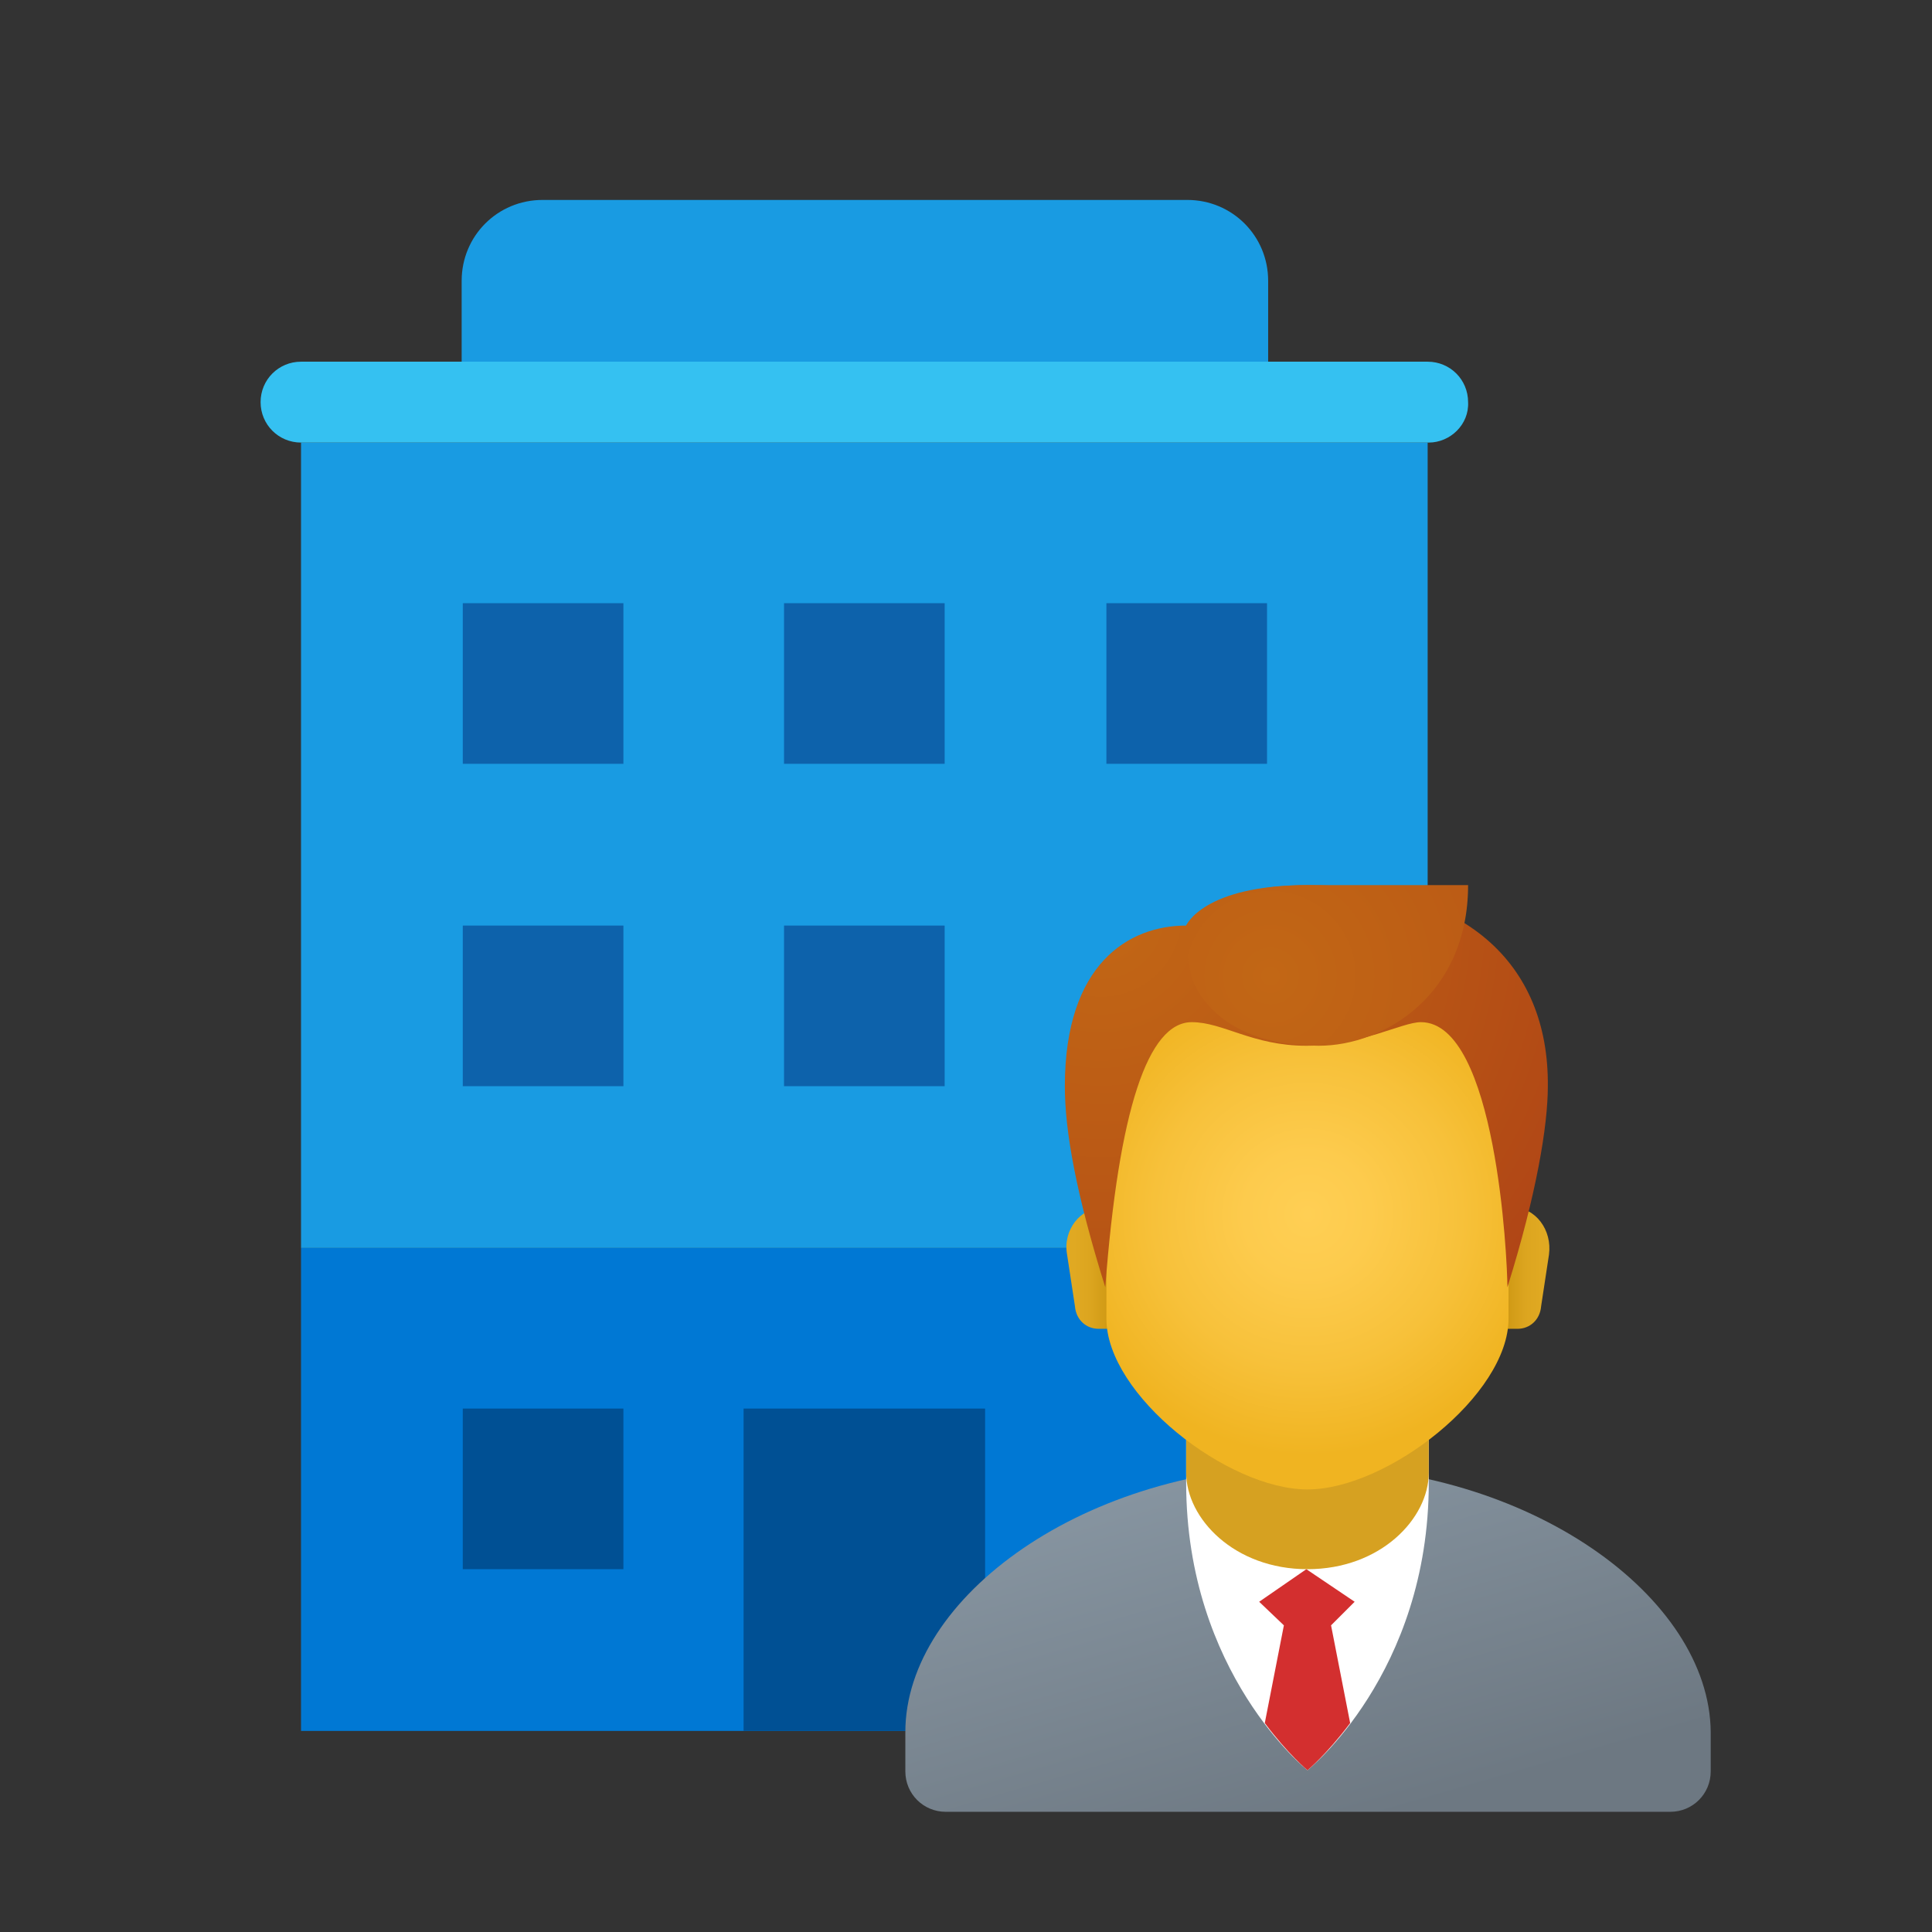
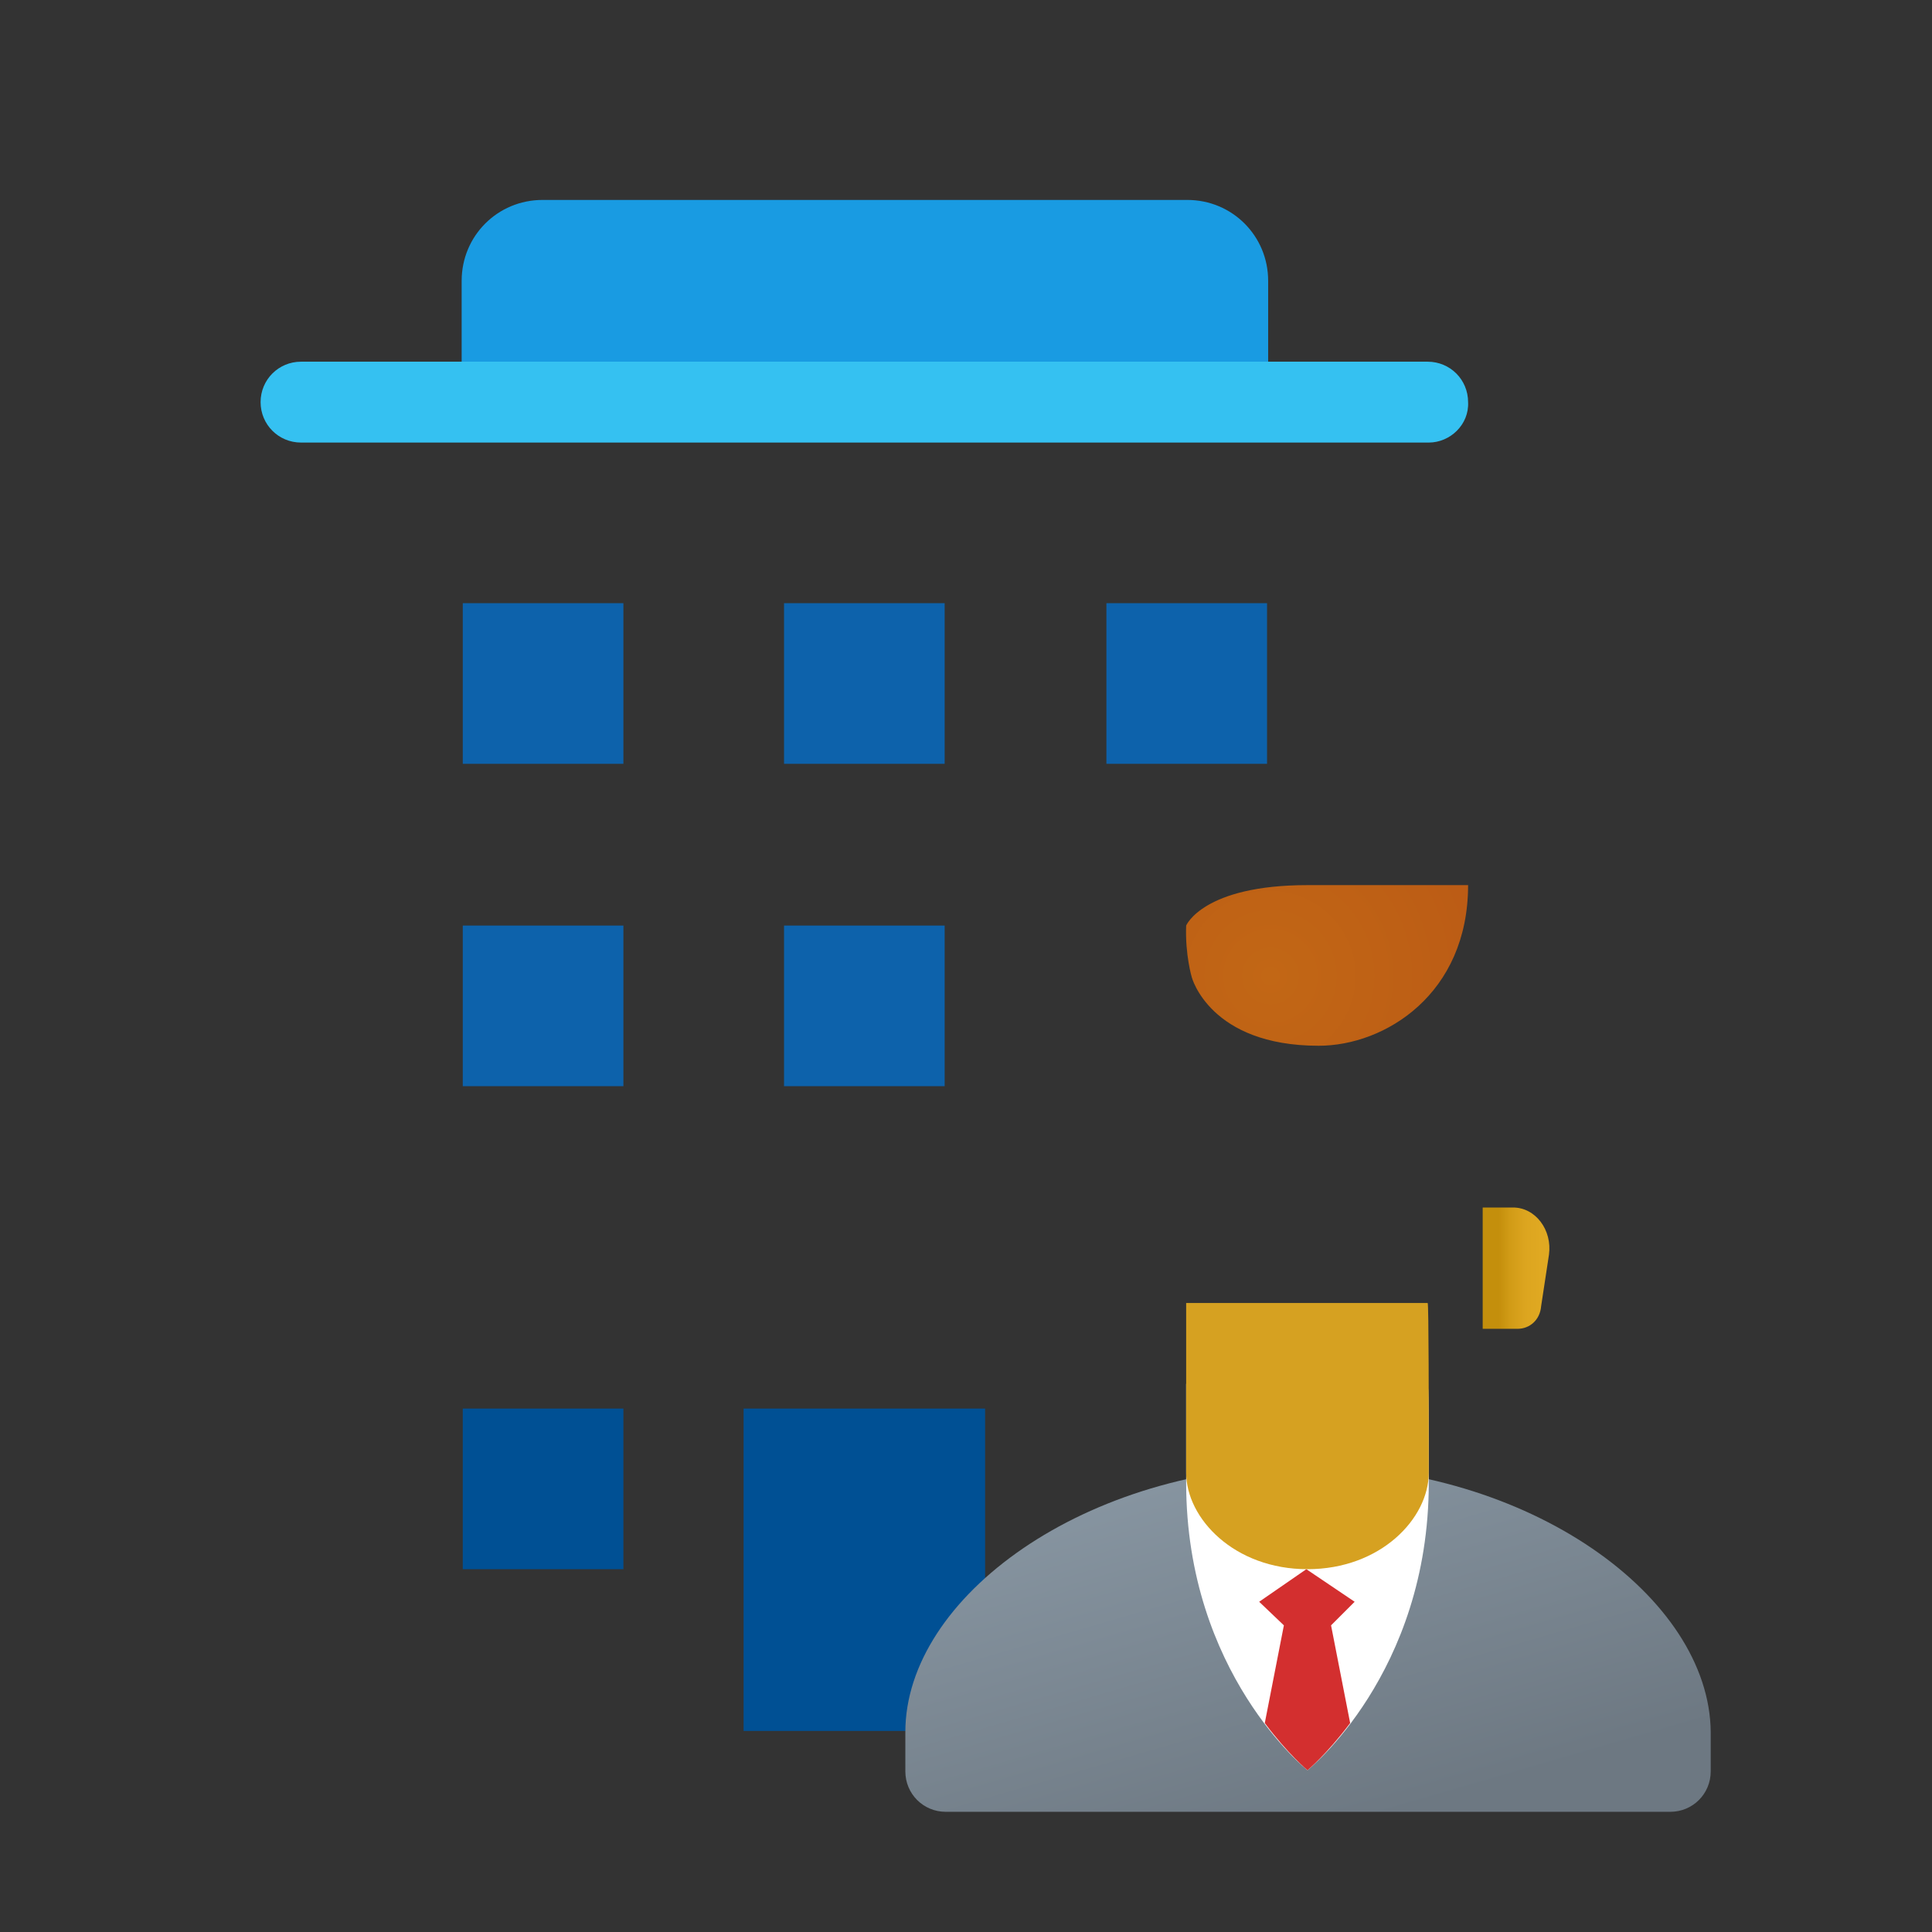
<svg xmlns="http://www.w3.org/2000/svg" version="1.1" id="Layer_1" x="0px" y="0px" viewBox="0 0 172 172" style="enable-background:new 0 0 172 172;" xml:space="preserve">
  <rect x="0" y="0" width="172" height="172" fill="#333333" stroke="none" />
  <style type="text/css">
	.st0{fill:none;}
	.st1{fill:#0078D4;}
	.st2{fill:#199BE2;}
	.st3{fill:#005094;}
	.st4{fill:#0D62AB;}
	.st5{fill:#35C1F1;}
	.st6{fill:url(#SVGID_1_);}
	.st7{fill:#FFFFFF;}
	.st8{fill:#D32F2F;}
	.st9{fill:#D6A121;}
	.st10{fill:url(#SVGID_2_);}
	.st11{fill:url(#SVGID_3_);}
	.st12{fill:url(#SVGID_4_);}
	.st13{fill:url(#SVGID_5_);}
	.st14{fill:url(#SVGID_6_);}
</style>
  <g>
    <path class="st0" d="M0,172V0h172v172H0z" />
    <g>
-       <rect x="26.8" y="111.1" class="st1" width="100.3" height="43" />
      <path class="st2" d="M41.2,32.2h71.7v-7.2c0-4-3.2-7.2-7.2-7.2H48.3c-4,0-7.2,3.2-7.2,7.2V32.2z" />
-       <path class="st2" d="M26.8,39.4v71.7h100.3V39.4H26.8z" />
+       <path class="st2" d="M26.8,39.4h100.3V39.4H26.8z" />
      <rect x="41.2" y="125.4" class="st3" width="14.3" height="14.3" />
      <rect x="66.2" y="125.4" class="st3" width="21.5" height="28.7" />
      <rect x="41.2" y="82.4" class="st4" width="14.3" height="14.3" />
      <rect x="69.8" y="82.4" class="st4" width="14.3" height="14.3" />
      <rect x="41.2" y="53.7" class="st4" width="14.3" height="14.3" />
      <rect x="69.8" y="53.7" class="st4" width="14.3" height="14.3" />
      <rect x="98.5" y="53.7" class="st4" width="14.3" height="14.3" />
      <path class="st5" d="M127.2,39.4H26.8c-2,0-3.6-1.6-3.6-3.6c0-2,1.6-3.6,3.6-3.6h100.3c2,0,3.6,1.6,3.6,3.6    C130.8,37.8,129.1,39.4,127.2,39.4z" />
      <linearGradient id="SVGID_1_" gradientUnits="userSpaceOnUse" x1="108.923" y1="42.577" x2="118.695" y2="8.962" gradientTransform="matrix(1 0 0 -1 0 172)">
        <stop offset="0" style="stop-color:#8795A1" />
        <stop offset="1" style="stop-color:#6D7882" />
      </linearGradient>
      <path class="st6" d="M116.4,130.5c-19.8,0-35.8,11.7-35.8,23.7v3.5c0,2,1.6,3.6,3.6,3.6h64.5c2,0,3.6-1.6,3.6-3.6v-3.5    C152.2,142.2,136.2,130.5,116.4,130.5z" />
      <path class="st7" d="M127.2,132c0,17-10.8,25.6-10.8,25.6s-10.8-8.6-10.8-25.6c0-5.7,0-8.8,0-8.8h21.5    C127.2,123.3,127.2,126.4,127.2,132z" />
      <path class="st8" d="M112.1,142.6l2.2,2.1l-1.7,8.7c2.1,2.8,3.8,4.2,3.8,4.2s1.7-1.4,3.8-4.2l-1.7-8.7l2.1-2.1l-4.3-2.9    L112.1,142.6z" />
      <path class="st9" d="M127.2,131.1c0,4.1-4.3,8.6-10.8,8.6s-10.8-4.5-10.8-8.6c0-5.7,0-15.1,0-15.1h21.5    C127.2,116,127.2,125.5,127.2,131.1z" />
      <linearGradient id="SVGID_2_" gradientUnits="userSpaceOnUse" x1="133.459" y1="59.125" x2="137.214" y2="59.125" gradientTransform="matrix(1 0 0 -1 0 172)">
        <stop offset="0" style="stop-color:#C48F0C" />
        <stop offset="0.251" style="stop-color:#D19B16" />
        <stop offset="0.619" style="stop-color:#DCA51F" />
        <stop offset="1" style="stop-color:#E0A922" />
      </linearGradient>
      <path class="st10" d="M134.7,107.5H132v10.8h3.1c1.1,0,2-0.8,2.1-2l0.7-4.6C138.2,109.5,136.7,107.5,134.7,107.5z" />
      <linearGradient id="SVGID_3_" gradientUnits="userSpaceOnUse" x1="99.371" y1="59.125" x2="95.615" y2="59.125" gradientTransform="matrix(1 0 0 -1 0 172)">
        <stop offset="0" style="stop-color:#C48F0C" />
        <stop offset="0.251" style="stop-color:#D19B16" />
        <stop offset="0.619" style="stop-color:#DCA51F" />
        <stop offset="1" style="stop-color:#E0A922" />
      </linearGradient>
-       <path class="st11" d="M98.2,107.5h2.7v10.8h-3.1c-1.1,0-2-0.8-2.1-2l-0.7-4.6C94.6,109.5,96.2,107.5,98.2,107.5z" />
      <radialGradient id="SVGID_4_" cx="116.417" cy="63.903" r="21.455" gradientTransform="matrix(1 0 0 -1 0 172)" gradientUnits="userSpaceOnUse">
        <stop offset="0" style="stop-color:#FFCF54" />
        <stop offset="0.261" style="stop-color:#FDCB4D" />
        <stop offset="0.639" style="stop-color:#F7C13A" />
        <stop offset="1" style="stop-color:#F0B421" />
      </radialGradient>
-       <path class="st12" d="M116.4,83.6c-8.8,0-17.9,1.3-17.9,20.5c0,1.5,0,11.7,0,13.3c0,6.8,10.8,15.2,17.9,15.2s17.9-8.4,17.9-15.2    c0-1.6,0-11.8,0-13.3C134.3,85,125.3,83.6,116.4,83.6z" />
      <radialGradient id="SVGID_5_" cx="98.03" cy="90.395" r="56.163" gradientTransform="matrix(1 0 0 -1 0 172)" gradientUnits="userSpaceOnUse">
        <stop offset="0" style="stop-color:#C26715" />
        <stop offset="0.508" style="stop-color:#B85515" />
        <stop offset="1" style="stop-color:#AD3F16" />
      </radialGradient>
-       <path class="st13" d="M116.4,78.8c-8.6,0-10.8,3.6-10.8,3.6c-5.1,0-10.8,3.4-10.8,14.3c0,4,1,9.6,3.6,17.9    c1.2-15.8,3.8-23.6,7.7-23.6c2.8,0,5.4,2.1,10.2,2.1c4.9,0,8.5-2.1,10.2-2.1c6.7,0,7.7,21.1,7.7,23.6c2.6-8.3,3.6-14.4,3.6-17.9    C137.9,85.7,130.3,78.8,116.4,78.8L116.4,78.8z" />
      <radialGradient id="SVGID_6_" cx="113.109" cy="85.114" r="59.61" gradientTransform="matrix(1 0 0 -1 0 172)" gradientUnits="userSpaceOnUse">
        <stop offset="0" style="stop-color:#C26715" />
        <stop offset="0.508" style="stop-color:#B85515" />
        <stop offset="1" style="stop-color:#AD3F16" />
      </radialGradient>
      <path class="st14" d="M116.4,78.8c-9.3,0-10.8,3.6-10.8,3.6c-0.1,2.6,0.5,4.6,0.5,4.6s1.6,6.1,11.3,6.1c5.9,0,13.3-4.6,13.3-14.3    C130.8,78.8,129.7,78.8,116.4,78.8L116.4,78.8z" />
    </g>
  </g>
</svg>